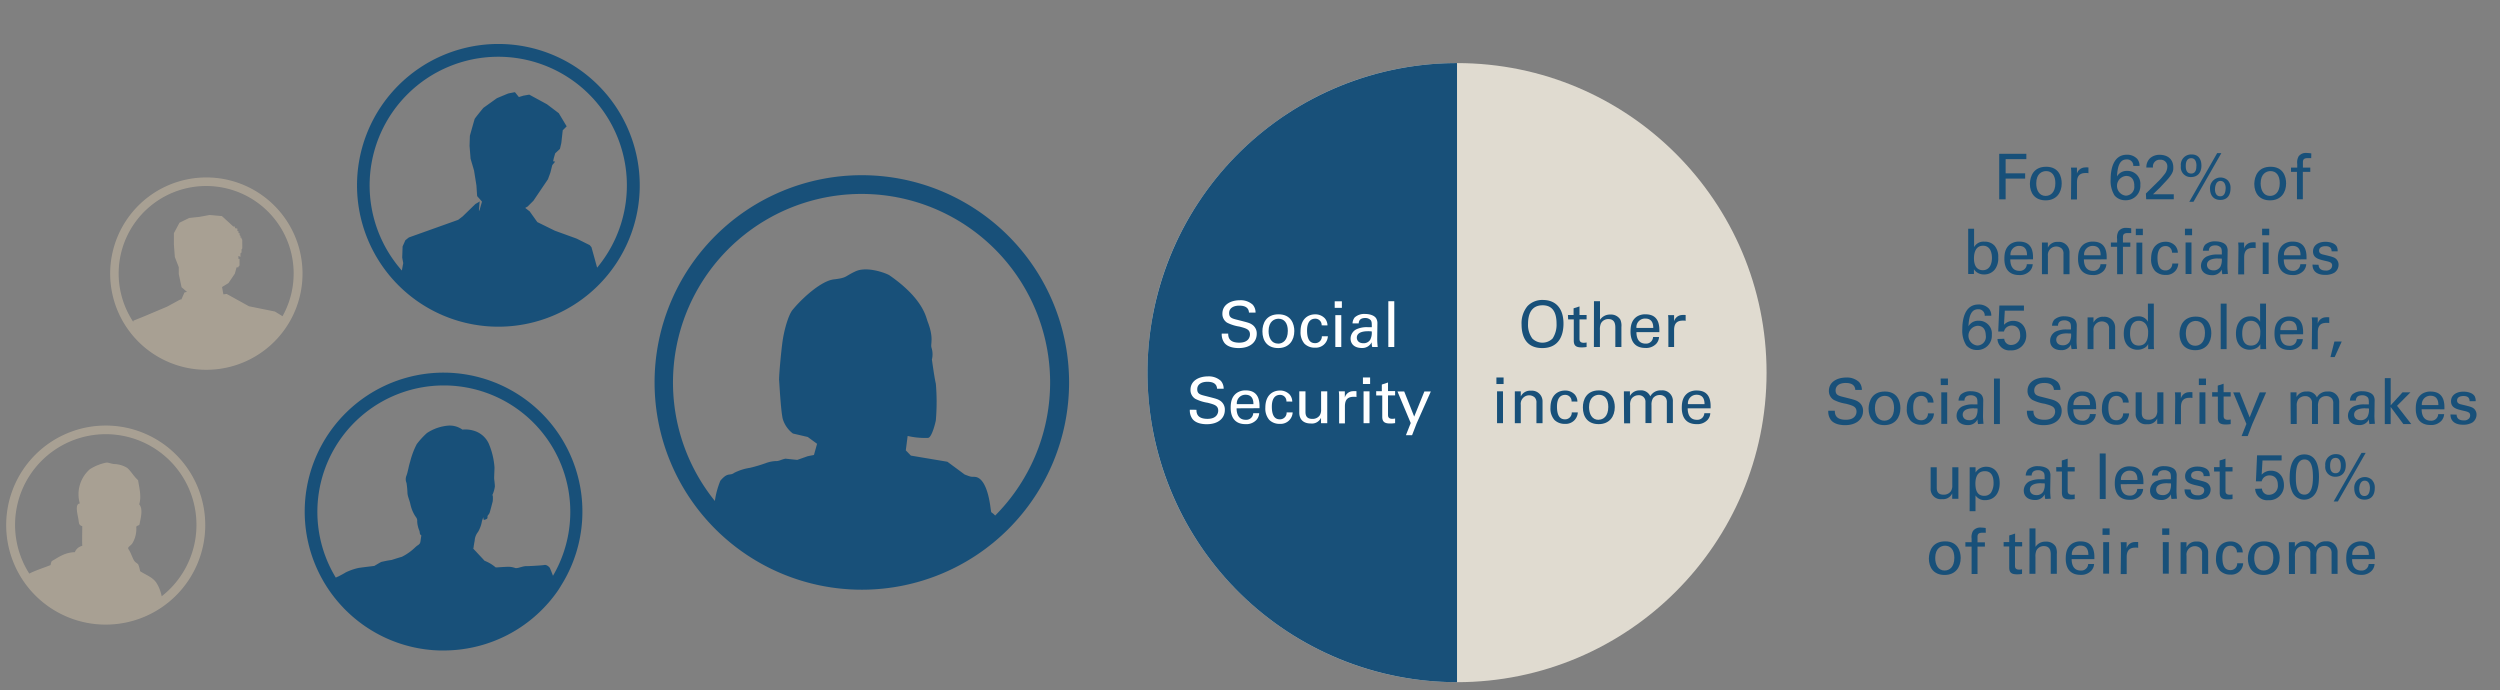
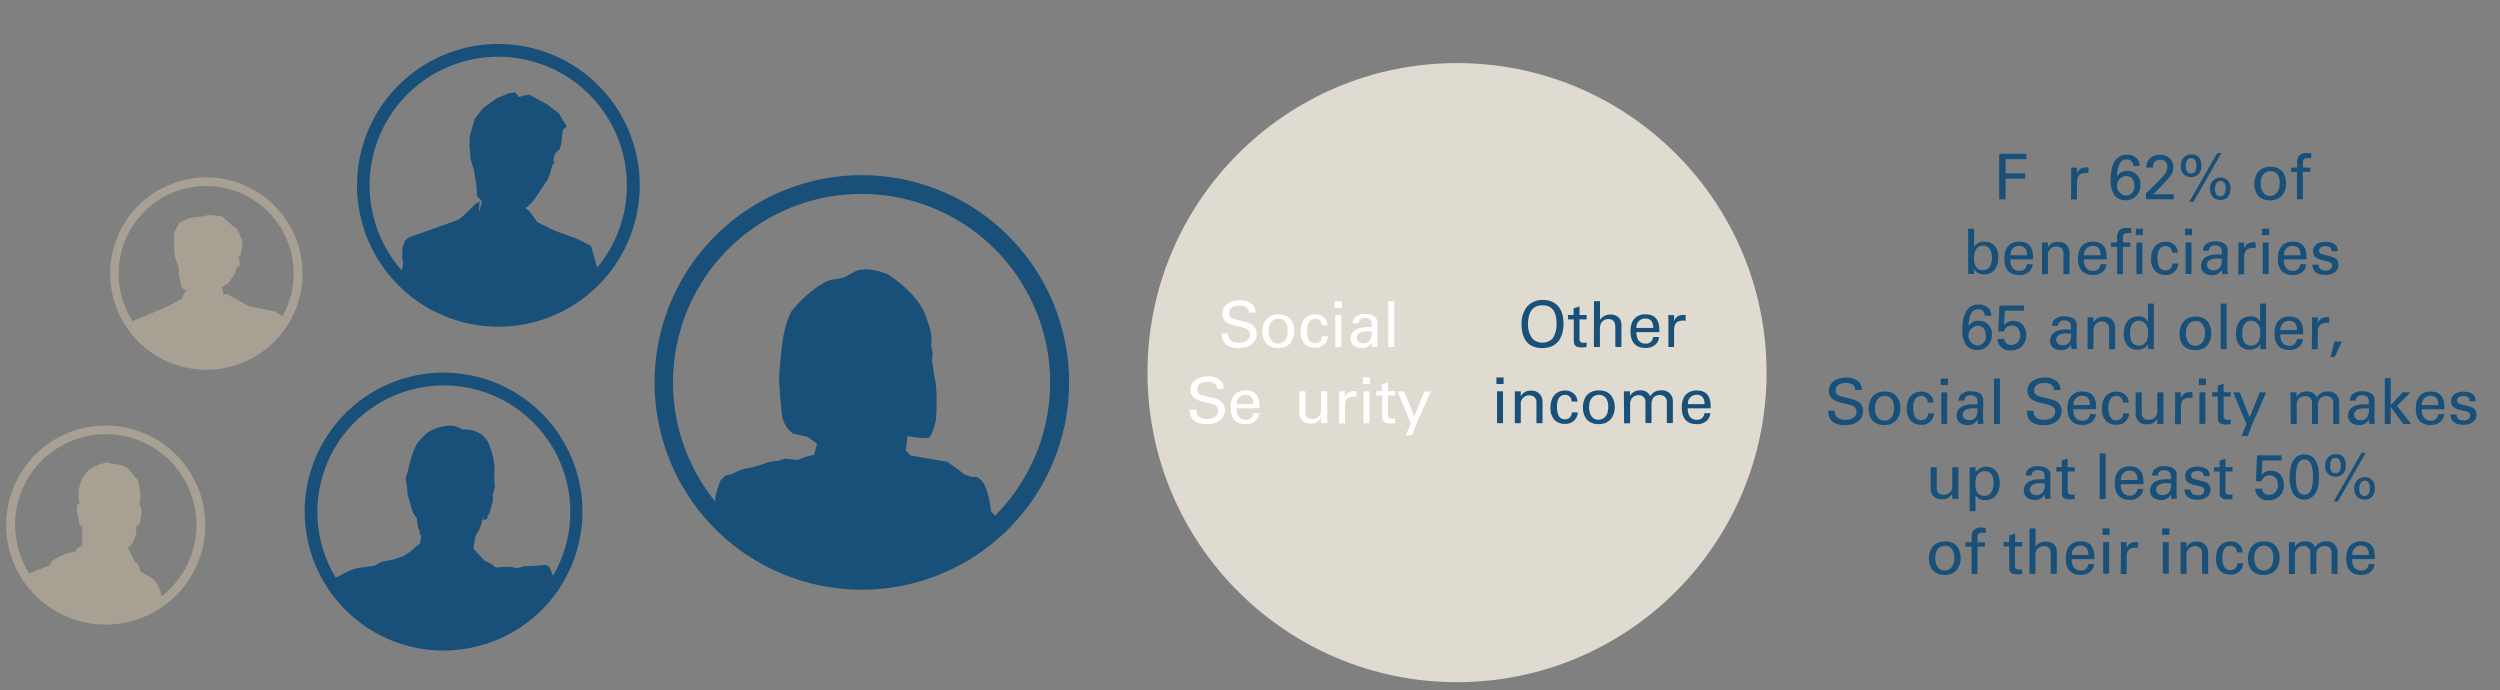
<svg xmlns="http://www.w3.org/2000/svg" id="Layer_1" data-name="Layer 1" viewBox="0 0 634 175">
  <rect x="0" y="0" width="634" height="175" fill="#808080" stroke="none" />
  <defs>
    <style>.cls-1{fill:#e0dbd0;}.cls-2{fill:#185079;}.cls-3{fill:#fff;}.cls-4{fill:#a8a093;}</style>
  </defs>
  <title>social_security_62ofbeneficiaries_001</title>
  <circle class="cls-1" cx="369.5" cy="94.5" r="78.5" />
  <path class="cls-2" d="M507,39h6.88v1.36h-5.25v3.6h4.95v1.34h-4.95v5.25H507Z" />
-   <path class="cls-2" d="M518.91,42.29c3.22,0,3.94,2.53,3.94,4.21,0,2.35-1.33,4.31-4.07,4.31s-4-1.84-4-4.19C514.83,44.63,515.75,42.29,518.91,42.29Zm-.1,7.39c1.14,0,2.43-.82,2.43-3.23,0-2-.93-3.06-2.34-3.06-1,0-2.51.61-2.51,3.12C516.39,48.17,517.1,49.69,518.81,49.69Z" />
  <path class="cls-2" d="M525.27,44.13c0-.54,0-1.1-.08-1.63h1.52l0,1.55a2.17,2.17,0,0,1,1.92-1.58,4.85,4.85,0,0,1,1,0v1.47a1.26,1.26,0,0,0-.29-.06,3.23,3.23,0,0,0-.43,0c-1.78,0-2.19,1.06-2.19,2.43v4.27h-1.52Z" />
  <path class="cls-2" d="M541,42.08a1.56,1.56,0,0,0-1.68-1.65c-1.6,0-2.3,1.38-2.45,4.32a2.81,2.81,0,0,1,2.58-1.41,3.25,3.25,0,0,1,3.34,3.55A3.64,3.64,0,0,1,539,50.78a3.49,3.49,0,0,1-2.74-1.2,6.94,6.94,0,0,1-1-4.08c0-2.42.59-6.26,4.1-6.26A3.48,3.48,0,0,1,542,40.29a2.69,2.69,0,0,1,.59,1.79Zm.26,5c0-.78-.22-2.46-2.06-2.46a2.51,2.51,0,0,0-.08,5A2.21,2.21,0,0,0,541.23,47Z" />
  <path class="cls-2" d="M544.2,49.08l2.9-2.85a16.07,16.07,0,0,0,1.71-1.91,3.14,3.14,0,0,0,.82-2,1.66,1.66,0,0,0-1.78-1.81A1.71,1.71,0,0,0,546,42.49h-1.68a3.12,3.12,0,0,1,1-2.43,3.63,3.63,0,0,1,2.4-.8c1.7,0,3.43.86,3.43,3.23,0,.7,0,1.25-1.25,2.77-.32.4-1.73,1.86-2,2.18L546,49.27h5.27v1.26h-7Z" />
  <path class="cls-2" d="M558.28,42c0,2-1.17,2.9-2.63,2.9a2.48,2.48,0,0,1-2.58-2.8,2.62,2.62,0,0,1,2.72-2.93C557.64,39.16,558.28,40.53,558.28,42Zm-1.26.06c0-.78-.19-1.94-1.33-1.94-1.38,0-1.38,1.57-1.38,2s0,1.89,1.38,1.89S557,42.37,557,42.05Zm-1.81,9.11,7.06-12.33h1.06l-7.06,12.33ZM565,45.77a2.71,2.71,0,0,1,.66,2c0,1.75-.85,2.93-2.58,2.93-2,0-2.62-1.52-2.62-2.85A2.68,2.68,0,0,1,565,45.77Zm-.56,2.06c0-.5-.1-1.94-1.34-1.94s-1.38,1.66-1.38,2.14.13,1.75,1.34,1.75S564.41,48.41,564.41,47.83Z" />
  <path class="cls-2" d="M575.82,42.29c3.22,0,3.94,2.53,3.94,4.21,0,2.35-1.33,4.31-4.07,4.31s-4-1.84-4-4.19C571.74,44.63,572.67,42.29,575.82,42.29Zm-.1,7.39c1.14,0,2.43-.82,2.43-3.23,0-2-.93-3.06-2.34-3.06-1,0-2.51.61-2.51,3.12C573.31,48.17,574,49.69,575.72,49.69Z" />
  <path class="cls-2" d="M586.12,40.1c-.26,0-.58,0-.88,0-1.22,0-1.22.61-1.22,1.17V42.5h1.87v1.09H584v6.95h-1.49V43.59H581V42.5h1.58v-.91a3.16,3.16,0,0,1,.34-1.92,2.25,2.25,0,0,1,2-.88,8.8,8.8,0,0,1,1.23.11Z" />
  <path class="cls-2" d="M500.63,62.67a2.69,2.69,0,0,1,2.63-1.38,3.29,3.29,0,0,1,2.54,1,4.22,4.22,0,0,1,.95,3,4.62,4.62,0,0,1-.77,2.93,3.39,3.39,0,0,1-2.82,1.38,3.17,3.17,0,0,1-1.79-.51,2.57,2.57,0,0,1-.78-.82l0,1.22h-1.46l0-1.44V58h1.5Zm2.27-.35c-2.3,0-2.3,2.69-2.3,3.2s0,3,2.24,3c1.86,0,2.32-1.81,2.32-3.12C505.16,64.64,505,62.32,502.9,62.32Z" />
  <path class="cls-2" d="M509.81,65.79c0,1.66.66,2.9,2.3,2.9A1.75,1.75,0,0,0,514,67h1.5a2.73,2.73,0,0,1-.69,1.68,3.48,3.48,0,0,1-2.77,1.07c-2.53,0-3.73-1.57-3.73-4.11,0-1.58.32-2.9,1.58-3.78a3.86,3.86,0,0,1,2.19-.59c3.6,0,3.52,3.19,3.49,4.5Zm4.24-1.06c0-.77-.13-2.37-2-2.37a2.16,2.16,0,0,0-2.19,2.37Z" />
  <path class="cls-2" d="M517.84,62.43l0-.93h1.5l0,1.3a2.62,2.62,0,0,1,2.58-1.46,2.68,2.68,0,0,1,2.91,2.74v5.46H523.3V64.43a1.81,1.81,0,0,0-.43-1.38,2.06,2.06,0,0,0-1.42-.54,2.13,2.13,0,0,0-2.1,2.4v4.63h-1.51Z" />
  <path class="cls-2" d="M528.48,65.79c0,1.66.66,2.9,2.3,2.9A1.75,1.75,0,0,0,532.68,67h1.5a2.73,2.73,0,0,1-.69,1.68,3.48,3.48,0,0,1-2.77,1.07c-2.53,0-3.73-1.57-3.73-4.11,0-1.58.32-2.9,1.58-3.78a3.86,3.86,0,0,1,2.19-.59c3.6,0,3.52,3.19,3.49,4.5Zm4.24-1.06c0-.77-.13-2.37-2-2.37a2.16,2.16,0,0,0-2.19,2.37Z" />
  <path class="cls-2" d="M540.48,59.1c-.26,0-.58,0-.88,0-1.22,0-1.22.61-1.22,1.17V61.5h1.87v1.09h-1.87v6.95H536.9V62.59h-1.58V61.5h1.58v-.91a3.17,3.17,0,0,1,.34-1.92,2.27,2.27,0,0,1,2-.88,8.81,8.81,0,0,1,1.23.11ZM541.64,58h1.79v1.63h-1.79Zm.16,11.52v-8h1.49v8Z" />
  <path class="cls-2" d="M550.82,64.08a1.59,1.59,0,0,0-1.6-1.68c-2.08,0-2.08,2.42-2.08,3,0,1.65.4,3.18,2,3.18a1.67,1.67,0,0,0,1.75-1.74h1.52a3,3,0,0,1-3.25,2.88,3.63,3.63,0,0,1-2.64-1,4.36,4.36,0,0,1-1-3.07c0-3.35,2-4.34,3.65-4.34a3.26,3.26,0,0,1,2.46,1,2.78,2.78,0,0,1,.67,1.79Z" />
  <path class="cls-2" d="M554.1,58h1.81v1.65H554.1Zm.16,3.49h1.5v8h-1.5Z" />
  <path class="cls-2" d="M563.59,69.54a4.32,4.32,0,0,1-.14-1.2A2.6,2.6,0,0,1,561,69.79c-1.84,0-2.83-1-2.83-2.37a2.65,2.65,0,0,1,1.41-2.35,6.27,6.27,0,0,1,2.79-.53c.38,0,.62,0,1.09,0,0-1,0-1.42-.29-1.78a1.84,1.84,0,0,0-1.39-.53c-1.52,0-1.6,1-1.62,1.36h-1.5a2.56,2.56,0,0,1,.56-1.52,3.62,3.62,0,0,1,2.59-.86c1.17,0,2.42.37,2.85,1.18a2.37,2.37,0,0,1,.27,1.23l-.06,3.84a18.57,18.57,0,0,0,.13,2Zm-1-4c-.61,0-2.9,0-2.9,1.63,0,.51.32,1.39,1.66,1.39a1.93,1.93,0,0,0,1.71-.86,3.78,3.78,0,0,0,.38-2.11A6.63,6.63,0,0,0,562.55,65.58Z" />
  <path class="cls-2" d="M567.67,63.13c0-.54,0-1.1-.08-1.63h1.52l0,1.55a2.17,2.17,0,0,1,1.92-1.58,4.86,4.86,0,0,1,1,0v1.47a1.25,1.25,0,0,0-.29-.06,3.24,3.24,0,0,0-.43,0c-1.78,0-2.19,1.06-2.19,2.43v4.27h-1.52Z" />
  <path class="cls-2" d="M573.67,58h1.81v1.65h-1.81Zm.16,3.49h1.5v8h-1.5Z" />
  <path class="cls-2" d="M579.17,65.79c0,1.66.66,2.9,2.31,2.9A1.75,1.75,0,0,0,583.36,67h1.5a2.73,2.73,0,0,1-.69,1.68,3.48,3.48,0,0,1-2.77,1.07c-2.53,0-3.73-1.57-3.73-4.11,0-1.58.32-2.9,1.58-3.78a3.86,3.86,0,0,1,2.19-.59c3.6,0,3.52,3.19,3.49,4.5Zm4.24-1.06c0-.77-.13-2.37-2-2.37a2.16,2.16,0,0,0-2.19,2.37Z" />
  <path class="cls-2" d="M588,67.15c0,.61.3,1.46,1.76,1.46a1.64,1.64,0,0,0,1.41-.51,1.26,1.26,0,0,0,.26-.75c0-.78-.56-.93-1.76-1.2-1.68-.38-3.09-.72-3.09-2.4,0-1.47,1.28-2.43,3.14-2.43,1,0,2.42.29,2.9,1.25a2.56,2.56,0,0,1,.21,1.17H591.3c0-1.22-1-1.31-1.55-1.31-.22,0-1.63,0-1.63,1.15,0,.74.72.91,1.14,1,2.23.53,2.71.66,3.19,1.1a2,2,0,0,1,.61,1.49,2.43,2.43,0,0,1-1.09,2,4.51,4.51,0,0,1-2.38.54c-1.63,0-3.15-.67-3.14-2.61Z" />
  <path class="cls-2" d="M503.33,80.08a1.56,1.56,0,0,0-1.68-1.65c-1.6,0-2.31,1.38-2.45,4.32a2.8,2.8,0,0,1,2.58-1.41,3.25,3.25,0,0,1,3.35,3.55,3.64,3.64,0,0,1-3.75,3.87,3.49,3.49,0,0,1-2.74-1.2,6.94,6.94,0,0,1-1-4.08c0-2.42.59-6.26,4.1-6.26a3.47,3.47,0,0,1,2.66,1.06,2.68,2.68,0,0,1,.59,1.79Zm.26,5c0-.78-.22-2.46-2.06-2.46a2.51,2.51,0,0,0-.08,5A2.21,2.21,0,0,0,503.59,85Z" />
  <path class="cls-2" d="M508.28,85.91a1.68,1.68,0,0,0,1.84,1.57,2.27,2.27,0,0,0,2.19-2.54c0-1.5-.82-2.38-2.1-2.38a2.08,2.08,0,0,0-1.49.58,2,2,0,0,0-.51.93h-1.46l.29-6.59h6.23v1.3h-4.85l-.21,3.59a3.12,3.12,0,0,1,2.34-1c2.23,0,3.31,1.74,3.31,3.65a3.72,3.72,0,0,1-4,3.83,3,3,0,0,1-3.3-2.88Z" />
  <path class="cls-2" d="M525.36,88.54a4.32,4.32,0,0,1-.14-1.2,2.6,2.6,0,0,1-2.48,1.46c-1.84,0-2.83-1-2.83-2.37a2.64,2.64,0,0,1,1.41-2.35,6.26,6.26,0,0,1,2.79-.53c.38,0,.63,0,1.09,0,0-1,0-1.42-.29-1.78a1.84,1.84,0,0,0-1.39-.53c-1.52,0-1.6,1-1.62,1.36h-1.5a2.55,2.55,0,0,1,.56-1.52,3.63,3.63,0,0,1,2.59-.86c1.17,0,2.42.37,2.85,1.18a2.37,2.37,0,0,1,.27,1.23l-.06,3.84a18.83,18.83,0,0,0,.13,2Zm-1-4c-.61,0-2.9,0-2.9,1.63,0,.51.32,1.39,1.67,1.39a1.93,1.93,0,0,0,1.71-.86,3.76,3.76,0,0,0,.38-2.11A6.61,6.61,0,0,0,524.32,84.58Z" />
  <path class="cls-2" d="M529.41,81.43l0-.93h1.5l0,1.3a2.62,2.62,0,0,1,2.58-1.46,2.68,2.68,0,0,1,2.91,2.74v5.46h-1.54V83.43a1.81,1.81,0,0,0-.43-1.38,2.06,2.06,0,0,0-1.42-.54,2.13,2.13,0,0,0-2.1,2.4v4.63h-1.5Z" />
  <path class="cls-2" d="M544.71,77h1.5V87.26c0,.18,0,.86.06,1.28h-1.5l0-1.28a2.3,2.3,0,0,1-.72.85,3.65,3.65,0,0,1-2,.59c-1.07,0-3.46-.56-3.46-4.08,0-3.06,1.74-4.39,3.63-4.39a2.59,2.59,0,0,1,2.5,1.36Zm-.56,5.17a2.18,2.18,0,0,0-1.76-.82c-2.21,0-2.21,2.67-2.21,3.22,0,1.42.37,3.07,2.21,3.07,2.37,0,2.37-2.61,2.37-3.23A3.44,3.44,0,0,0,544.15,82.17Z" />
  <path class="cls-2" d="M556.85,80.29c3.22,0,3.94,2.53,3.94,4.21,0,2.35-1.33,4.31-4.07,4.31s-4-1.84-4-4.19C552.77,82.63,553.7,80.29,556.85,80.29Zm-.1,7.39c1.14,0,2.43-.82,2.43-3.23,0-2-.93-3.06-2.34-3.06-1,0-2.51.61-2.51,3.12C554.34,86.17,555,87.69,556.75,87.69Z" />
  <path class="cls-2" d="M563.17,77h1.5V88.54h-1.5Z" />
  <path class="cls-2" d="M573.16,77h1.5V87.26c0,.18,0,.86.06,1.28h-1.5l0-1.28a2.3,2.3,0,0,1-.72.85,3.65,3.65,0,0,1-2,.59c-1.07,0-3.46-.56-3.46-4.08,0-3.06,1.74-4.39,3.63-4.39a2.59,2.59,0,0,1,2.5,1.36Zm-.56,5.17a2.18,2.18,0,0,0-1.76-.82c-2.21,0-2.21,2.67-2.21,3.22,0,1.42.37,3.07,2.21,3.07,2.37,0,2.37-2.61,2.37-3.23A3.44,3.44,0,0,0,572.6,82.17Z" />
  <path class="cls-2" d="M578.27,84.79c0,1.66.66,2.9,2.3,2.9A1.75,1.75,0,0,0,582.47,86H584a2.73,2.73,0,0,1-.69,1.68,3.48,3.48,0,0,1-2.77,1.07c-2.53,0-3.73-1.57-3.73-4.11,0-1.58.32-2.9,1.58-3.78a3.86,3.86,0,0,1,2.19-.59c3.6,0,3.52,3.19,3.49,4.5Zm4.24-1.06c0-.77-.13-2.37-2-2.37a2.16,2.16,0,0,0-2.19,2.37Z" />
  <path class="cls-2" d="M586.34,82.13c0-.54,0-1.1-.08-1.63h1.52l0,1.55a2.17,2.17,0,0,1,1.92-1.58,4.86,4.86,0,0,1,1,0v1.47a1.26,1.26,0,0,0-.29-.06,3.23,3.23,0,0,0-.43,0c-1.78,0-2.19,1.06-2.19,2.43v4.27h-1.52Z" />
  <path class="cls-2" d="M593.86,86.62l-1.79,3.94H591l1-3.94Z" />
  <path class="cls-2" d="M465.31,104.16c0,.8.13,2.29,2.79,2.29,2.4,0,2.71-1.49,2.71-2.06,0-1.3-1-1.55-2.66-2a10.27,10.27,0,0,1-3.14-1,2.61,2.61,0,0,1-1.2-2.27c0-2.35,2.22-3.38,4.4-3.38a4.52,4.52,0,0,1,3.25,1.14,3,3,0,0,1,.71,2H470.5c-.08-1.44-1.3-1.76-2.43-1.76-1.6,0-2.56.72-2.56,1.87s.67,1.38,2.08,1.71c2.75.7,3.06.77,3.73,1.22a2.65,2.65,0,0,1,1.15,2.3c0,2-1.6,3.6-4.56,3.6-.88,0-2.67-.14-3.59-1.31a3.61,3.61,0,0,1-.67-2.34Z" />
  <path class="cls-2" d="M478,99.29c3.22,0,3.94,2.53,3.94,4.21,0,2.35-1.33,4.31-4.07,4.31s-4-1.84-4-4.19C473.92,101.63,474.85,99.29,478,99.29Zm-.1,7.39c1.14,0,2.43-.82,2.43-3.23,0-2-.93-3.06-2.34-3.06-1,0-2.51.61-2.51,3.12C475.49,105.17,476.2,106.69,477.91,106.69Z" />
  <path class="cls-2" d="M488.87,102.08a1.59,1.59,0,0,0-1.6-1.68c-2.08,0-2.08,2.42-2.08,3,0,1.65.4,3.18,2,3.18a1.67,1.67,0,0,0,1.74-1.74h1.52a3,3,0,0,1-3.25,2.88,3.62,3.62,0,0,1-2.64-1,4.35,4.35,0,0,1-1-3.07c0-3.35,2-4.34,3.65-4.34a3.26,3.26,0,0,1,2.46,1,2.79,2.79,0,0,1,.67,1.79Z" />
  <path class="cls-2" d="M492.15,96H494v1.65h-1.81Zm.16,3.49h1.5v8h-1.5Z" />
  <path class="cls-2" d="M501.64,107.54a4.28,4.28,0,0,1-.14-1.2,2.6,2.6,0,0,1-2.48,1.46c-1.84,0-2.83-1-2.83-2.37a2.65,2.65,0,0,1,1.41-2.35,6.27,6.27,0,0,1,2.79-.53c.38,0,.63,0,1.09,0,0-1,0-1.42-.29-1.78a1.84,1.84,0,0,0-1.39-.53c-1.52,0-1.6,1-1.62,1.36h-1.5a2.55,2.55,0,0,1,.56-1.52,3.62,3.62,0,0,1,2.59-.86c1.17,0,2.42.37,2.85,1.18a2.37,2.37,0,0,1,.27,1.23l-.06,3.84a18.74,18.74,0,0,0,.13,2Zm-1-4c-.61,0-2.9,0-2.9,1.63,0,.51.32,1.39,1.66,1.39a1.93,1.93,0,0,0,1.71-.86,3.78,3.78,0,0,0,.38-2.11A6.63,6.63,0,0,0,500.6,103.58Z" />
  <path class="cls-2" d="M505.67,96h1.5v11.54h-1.5Z" />
  <path class="cls-2" d="M515.68,104.16c0,.8.13,2.29,2.79,2.29,2.4,0,2.71-1.49,2.71-2.06,0-1.3-1-1.55-2.66-2a10.26,10.26,0,0,1-3.14-1,2.61,2.61,0,0,1-1.2-2.27c0-2.35,2.22-3.38,4.4-3.38a4.52,4.52,0,0,1,3.25,1.14,3,3,0,0,1,.7,2h-1.66c-.08-1.44-1.3-1.76-2.43-1.76-1.6,0-2.56.72-2.56,1.87s.67,1.38,2.08,1.71c2.75.7,3.06.77,3.73,1.22a2.65,2.65,0,0,1,1.15,2.3c0,2-1.6,3.6-4.56,3.6-.88,0-2.67-.14-3.58-1.31a3.62,3.62,0,0,1-.67-2.34Z" />
  <path class="cls-2" d="M525.79,103.79c0,1.66.66,2.9,2.3,2.9A1.75,1.75,0,0,0,530,105h1.5a2.72,2.72,0,0,1-.69,1.68,3.48,3.48,0,0,1-2.77,1.07c-2.53,0-3.73-1.57-3.73-4.11,0-1.58.32-2.9,1.58-3.78a3.86,3.86,0,0,1,2.19-.59c3.6,0,3.52,3.19,3.49,4.5Zm4.24-1.06c0-.77-.13-2.37-2-2.37a2.16,2.16,0,0,0-2.19,2.37Z" />
  <path class="cls-2" d="M538.36,102.08a1.58,1.58,0,0,0-1.6-1.68c-2.08,0-2.08,2.42-2.08,3,0,1.65.4,3.18,2,3.18a1.67,1.67,0,0,0,1.74-1.74h1.52a3,3,0,0,1-3.25,2.88,3.62,3.62,0,0,1-2.64-1,4.35,4.35,0,0,1-1-3.07c0-3.35,2-4.34,3.65-4.34a3.26,3.26,0,0,1,2.47,1,2.79,2.79,0,0,1,.67,1.79Z" />
  <path class="cls-2" d="M543.15,99.5v5.17c0,.78.18,1.78,1.71,1.78a2.17,2.17,0,0,0,1.89-.9,2.6,2.6,0,0,0,.34-1.5V99.5h1.55V106c0,.16,0,1.06,0,1.5h-1.57l0-1.38a2.51,2.51,0,0,1-2.56,1.46,2.57,2.57,0,0,1-2.91-2.72V99.5Z" />
  <path class="cls-2" d="M551.63,101.13c0-.54,0-1.1-.08-1.63h1.52l0,1.55A2.17,2.17,0,0,1,555,99.47a4.86,4.86,0,0,1,1,0v1.47a1.26,1.26,0,0,0-.29-.06,3.23,3.23,0,0,0-.43,0c-1.78,0-2.19,1.06-2.19,2.43v4.27h-1.52Z" />
  <path class="cls-2" d="M557.63,96h1.81v1.65h-1.81Zm.16,3.49h1.5v8h-1.5Z" />
  <path class="cls-2" d="M561,99.47h1.42V97.79l1.49-.48v2.16h1.79v1.1h-1.79v4.82c0,.4,0,1.07,1.07,1.07a3.3,3.3,0,0,0,.72-.08v1.17a7.31,7.31,0,0,1-1.25.1c-1.38,0-2-.4-2-1.71v-5.36H561Z" />
  <path class="cls-2" d="M571.17,107.58l-1.15,3h-1.55l1.22-3.07-3.35-8H568l2.51,6.34,2.56-6.34h1.63Z" />
  <path class="cls-2" d="M580.88,100.57l0-1.07h1.52v1.17a2.73,2.73,0,0,1,2.54-1.38,2.55,2.55,0,0,1,2.63,1.5,2.88,2.88,0,0,1,2.71-1.5,2.67,2.67,0,0,1,2.95,2.85v5.39h-1.52v-5.15a2,2,0,0,0-.27-1.22,1.81,1.81,0,0,0-1.54-.71,2.06,2.06,0,0,0-1.71.85,3.32,3.32,0,0,0-.35,1.73v4.5h-1.52v-5.31a1.63,1.63,0,0,0-1.76-1.76,2.17,2.17,0,0,0-1.76.88,2.81,2.81,0,0,0-.35,1.63v4.56h-1.52Z" />
  <path class="cls-2" d="M600.9,107.54a4.32,4.32,0,0,1-.14-1.2,2.6,2.6,0,0,1-2.48,1.46c-1.84,0-2.83-1-2.83-2.37a2.64,2.64,0,0,1,1.41-2.35,6.26,6.26,0,0,1,2.79-.53c.38,0,.63,0,1.09,0,0-1,0-1.42-.29-1.78a1.84,1.84,0,0,0-1.39-.53c-1.52,0-1.6,1-1.62,1.36h-1.5a2.55,2.55,0,0,1,.56-1.52,3.63,3.63,0,0,1,2.59-.86c1.17,0,2.42.37,2.85,1.18a2.37,2.37,0,0,1,.27,1.23l-.06,3.84a18.83,18.83,0,0,0,.13,2Zm-1-4c-.61,0-2.9,0-2.9,1.63,0,.51.32,1.39,1.67,1.39a1.93,1.93,0,0,0,1.71-.86,3.76,3.76,0,0,0,.38-2.11A6.61,6.61,0,0,0,599.86,103.58Z" />
  <path class="cls-2" d="M604.79,95.9h1.49v6.88l3-3.28h2l-3.39,3.41,3.6,4.63h-2l-3.22-4.34v4.34h-1.49Z" />
  <path class="cls-2" d="M614.13,103.79c0,1.66.66,2.9,2.31,2.9a1.75,1.75,0,0,0,1.89-1.66h1.5a2.73,2.73,0,0,1-.69,1.68,3.48,3.48,0,0,1-2.77,1.07c-2.53,0-3.73-1.57-3.73-4.11,0-1.58.32-2.9,1.58-3.78a3.86,3.86,0,0,1,2.19-.59c3.6,0,3.52,3.19,3.49,4.5Zm4.24-1.06c0-.77-.13-2.37-2-2.37a2.16,2.16,0,0,0-2.19,2.37Z" />
  <path class="cls-2" d="M623,105.15c0,.61.3,1.46,1.76,1.46a1.64,1.64,0,0,0,1.41-.51,1.26,1.26,0,0,0,.26-.75c0-.78-.56-.93-1.76-1.2-1.68-.38-3.09-.72-3.09-2.4,0-1.47,1.28-2.43,3.14-2.43,1,0,2.42.29,2.9,1.25a2.56,2.56,0,0,1,.21,1.17h-1.54c0-1.22-1-1.31-1.55-1.31-.22,0-1.63,0-1.63,1.15,0,.74.72.91,1.14,1,2.23.53,2.71.66,3.19,1.1a2,2,0,0,1,.61,1.49,2.43,2.43,0,0,1-1.09,2,4.51,4.51,0,0,1-2.38.54c-1.63,0-3.15-.67-3.14-2.61Z" />
  <path class="cls-2" d="M491.16,118.5v5.17c0,.78.18,1.78,1.71,1.78a2.17,2.17,0,0,0,1.89-.9,2.6,2.6,0,0,0,.34-1.5V118.5h1.55V125c0,.16,0,1.06,0,1.5h-1.57l0-1.38a2.52,2.52,0,0,1-2.56,1.46,2.57,2.57,0,0,1-2.91-2.72V118.5Z" />
  <path class="cls-2" d="M499.51,119.81c0-.35,0-.54,0-1.31H501l0,1.33a3.12,3.12,0,0,1,2.74-1.46c1.73,0,3.38,1.18,3.38,4.16s-1.74,4.31-3.67,4.31a2.78,2.78,0,0,1-2.46-1.2v4h-1.49Zm3.7,5.92a2,2,0,0,0,1.7-.78,4.5,4.5,0,0,0,.66-2.51c0-1.44-.43-2.95-2.21-2.95-2.4,0-2.4,2.54-2.4,3.27C501,123.74,501.1,125.74,503.21,125.74Z" />
  <path class="cls-2" d="M518.68,126.54a4.32,4.32,0,0,1-.14-1.2,2.6,2.6,0,0,1-2.48,1.46c-1.84,0-2.83-1-2.83-2.37a2.64,2.64,0,0,1,1.41-2.35,6.26,6.26,0,0,1,2.79-.53c.38,0,.63,0,1.09,0,0-1,0-1.42-.29-1.78a1.84,1.84,0,0,0-1.39-.53c-1.52,0-1.6,1-1.62,1.36h-1.5a2.55,2.55,0,0,1,.56-1.52,3.63,3.63,0,0,1,2.59-.86c1.17,0,2.42.37,2.85,1.18a2.37,2.37,0,0,1,.27,1.23l-.06,3.84a18.83,18.83,0,0,0,.13,2Zm-1-4c-.61,0-2.9,0-2.9,1.63,0,.51.32,1.39,1.67,1.39a1.93,1.93,0,0,0,1.71-.86,3.76,3.76,0,0,0,.38-2.11A6.61,6.61,0,0,0,517.64,122.58Z" />
  <path class="cls-2" d="M521.45,118.47h1.42v-1.68l1.49-.48v2.16h1.79v1.1h-1.79v4.82c0,.4,0,1.07,1.07,1.07a3.31,3.31,0,0,0,.72-.08v1.17a7.33,7.33,0,0,1-1.25.1c-1.38,0-2-.4-2-1.71v-5.36h-1.42Z" />
  <path class="cls-2" d="M532.49,115H534v11.54h-1.5Z" />
  <path class="cls-2" d="M537.82,122.79c0,1.66.66,2.9,2.31,2.9A1.75,1.75,0,0,0,542,124h1.5a2.73,2.73,0,0,1-.69,1.68,3.48,3.48,0,0,1-2.77,1.07c-2.53,0-3.73-1.57-3.73-4.11,0-1.58.32-2.9,1.58-3.78a3.86,3.86,0,0,1,2.19-.59c3.6,0,3.52,3.19,3.49,4.5Zm4.24-1.06c0-.77-.13-2.37-2-2.37a2.16,2.16,0,0,0-2.19,2.37Z" />
  <path class="cls-2" d="M550.7,126.54a4.28,4.28,0,0,1-.14-1.2,2.6,2.6,0,0,1-2.48,1.46c-1.84,0-2.83-1-2.83-2.37a2.65,2.65,0,0,1,1.41-2.35,6.27,6.27,0,0,1,2.79-.53c.38,0,.63,0,1.09,0,0-1,0-1.42-.29-1.78a1.84,1.84,0,0,0-1.39-.53c-1.52,0-1.6,1-1.62,1.36h-1.5a2.55,2.55,0,0,1,.56-1.52,3.62,3.62,0,0,1,2.59-.86c1.17,0,2.42.37,2.85,1.18a2.37,2.37,0,0,1,.27,1.23l-.06,3.84a18.74,18.74,0,0,0,.13,2Zm-1-4c-.61,0-2.9,0-2.9,1.63,0,.51.32,1.39,1.66,1.39a1.93,1.93,0,0,0,1.71-.86,3.78,3.78,0,0,0,.38-2.11A6.63,6.63,0,0,0,549.66,122.58Z" />
  <path class="cls-2" d="M555.56,124.15c0,.61.3,1.46,1.76,1.46a1.64,1.64,0,0,0,1.41-.51,1.26,1.26,0,0,0,.26-.75c0-.78-.56-.93-1.76-1.2-1.68-.38-3.09-.72-3.09-2.4,0-1.47,1.28-2.43,3.14-2.43,1,0,2.42.29,2.9,1.25a2.55,2.55,0,0,1,.21,1.17h-1.54c0-1.22-1-1.31-1.55-1.31-.22,0-1.63,0-1.63,1.15,0,.74.72.91,1.14,1,2.23.53,2.71.66,3.19,1.1a2,2,0,0,1,.61,1.49,2.43,2.43,0,0,1-1.09,2,4.51,4.51,0,0,1-2.38.54c-1.63,0-3.15-.67-3.14-2.61Z" />
  <path class="cls-2" d="M561.47,118.47h1.42v-1.68l1.49-.48v2.16h1.79v1.1h-1.79v4.82c0,.4,0,1.07,1.07,1.07a3.3,3.3,0,0,0,.72-.08v1.17a7.31,7.31,0,0,1-1.25.1c-1.38,0-2-.4-2-1.71v-5.36h-1.42Z" />
  <path class="cls-2" d="M573.63,123.91a1.68,1.68,0,0,0,1.84,1.57,2.27,2.27,0,0,0,2.19-2.54c0-1.5-.82-2.38-2.1-2.38a2.07,2.07,0,0,0-1.49.58,2,2,0,0,0-.51.93h-1.46l.29-6.59h6.23v1.3h-4.85l-.21,3.59a3.12,3.12,0,0,1,2.34-1c2.22,0,3.31,1.74,3.31,3.65a3.72,3.72,0,0,1-4,3.83,3,3,0,0,1-3.3-2.88Z" />
  <path class="cls-2" d="M584.38,115.24c3.31,0,3.71,3.55,3.71,5.63,0,2.63-.53,4.1-1.54,5a3.3,3.3,0,0,1-5.17-1,8.07,8.07,0,0,1-.72-3.79C580.67,119.48,580.86,115.24,584.38,115.24Zm0,10.2c1.86,0,2.18-2.43,2.18-4.42,0-2.66-.46-4.5-2.14-4.5-1.94,0-2.19,2.55-2.19,4.53C582.2,123.51,582.68,125.43,584.36,125.43Z" />
  <path class="cls-2" d="M594.89,118c0,2-1.17,2.9-2.62,2.9a2.48,2.48,0,0,1-2.58-2.8,2.62,2.62,0,0,1,2.72-2.93C594.25,115.16,594.89,116.53,594.89,118Zm-1.26.06c0-.78-.19-1.94-1.33-1.94-1.38,0-1.38,1.57-1.38,2s0,1.89,1.38,1.89S593.63,118.37,593.63,118.05Zm-1.81,9.11,7.06-12.33h1.06l-7.06,12.33Zm9.76-5.39a2.72,2.72,0,0,1,.66,2c0,1.75-.85,2.93-2.58,2.93-2,0-2.62-1.52-2.62-2.85a2.68,2.68,0,0,1,4.55-2.11Zm-.56,2.06c0-.5-.1-1.94-1.34-1.94s-1.38,1.66-1.38,2.14.13,1.75,1.34,1.75S601,124.41,601,123.83Z" />
  <path class="cls-2" d="M493.29,137.29c3.22,0,3.94,2.53,3.94,4.21,0,2.35-1.33,4.31-4.07,4.31s-4-1.84-4-4.19C489.21,139.63,490.14,137.29,493.29,137.29Zm-.1,7.39c1.14,0,2.43-.82,2.43-3.23,0-2-.93-3.06-2.34-3.06-1,0-2.51.61-2.51,3.12C490.78,143.17,491.48,144.69,493.2,144.69Z" />
  <path class="cls-2" d="M503.6,135.1c-.26,0-.58,0-.88,0-1.22,0-1.22.61-1.22,1.17v1.26h1.87v1.09H501.5v6.95H500v-6.95h-1.58V137.5H500v-.91a3.16,3.16,0,0,1,.34-1.92,2.25,2.25,0,0,1,2-.88,8.8,8.8,0,0,1,1.23.11Z" />
  <path class="cls-2" d="M508.12,137.47h1.42v-1.68l1.49-.48v2.16h1.79v1.1H511v4.82c0,.4,0,1.07,1.07,1.07a3.3,3.3,0,0,0,.72-.08v1.17a7.31,7.31,0,0,1-1.25.1c-1.38,0-2-.4-2-1.71v-5.36h-1.42Z" />
  <path class="cls-2" d="M514.68,134h1.52v4.69a2.94,2.94,0,0,1,2.61-1.33,2.76,2.76,0,0,1,2.53,1.28,3.87,3.87,0,0,1,.27,1.87v5h-1.54v-4.75c0-.72,0-2.27-1.73-2.27a2.08,2.08,0,0,0-1.89,1.07,3.82,3.82,0,0,0-.26,1.7v4.26h-1.52Z" />
  <path class="cls-2" d="M525.37,141.79c0,1.66.66,2.9,2.3,2.9a1.75,1.75,0,0,0,1.89-1.66h1.5a2.73,2.73,0,0,1-.69,1.68,3.48,3.48,0,0,1-2.77,1.07c-2.53,0-3.73-1.57-3.73-4.11,0-1.58.32-2.9,1.58-3.78a3.86,3.86,0,0,1,2.19-.59c3.6,0,3.52,3.19,3.49,4.5Zm4.24-1.06c0-.77-.13-2.37-2-2.37a2.16,2.16,0,0,0-2.19,2.37Z" />
  <path class="cls-2" d="M533.21,134H535v1.65h-1.81Zm.16,3.49h1.5v8h-1.5Z" />
  <path class="cls-2" d="M537.88,139.13c0-.54,0-1.1-.08-1.63h1.52l0,1.55a2.17,2.17,0,0,1,1.92-1.58,4.85,4.85,0,0,1,1,0v1.47a1.25,1.25,0,0,0-.29-.06,3.25,3.25,0,0,0-.43,0c-1.78,0-2.19,1.06-2.19,2.43v4.27h-1.52Z" />
  <path class="cls-2" d="M548.33,134h1.81v1.65h-1.81Zm.16,3.49H550v8h-1.5Z" />
  <path class="cls-2" d="M553,138.43l0-.93h1.5l0,1.3a2.62,2.62,0,0,1,2.58-1.46,2.68,2.68,0,0,1,2.91,2.74v5.46h-1.54v-5.11a1.81,1.81,0,0,0-.43-1.38,2.06,2.06,0,0,0-1.42-.54,2.13,2.13,0,0,0-2.1,2.4v4.63H553Z" />
  <path class="cls-2" d="M567.28,140.08a1.59,1.59,0,0,0-1.6-1.68c-2.08,0-2.08,2.42-2.08,3,0,1.65.4,3.18,2,3.18a1.67,1.67,0,0,0,1.75-1.74h1.52a3,3,0,0,1-3.25,2.88,3.63,3.63,0,0,1-2.64-1,4.36,4.36,0,0,1-1-3.07c0-3.35,2-4.34,3.65-4.34a3.26,3.26,0,0,1,2.46,1,2.78,2.78,0,0,1,.67,1.79Z" />
  <path class="cls-2" d="M574.19,137.29c3.22,0,3.94,2.53,3.94,4.21,0,2.35-1.33,4.31-4.07,4.31s-4-1.84-4-4.19C570.11,139.63,571,137.29,574.19,137.29Zm-.1,7.39c1.14,0,2.43-.82,2.43-3.23,0-2-.93-3.06-2.34-3.06-1,0-2.51.61-2.51,3.12C571.68,143.17,572.38,144.69,574.09,144.69Z" />
  <path class="cls-2" d="M580.46,138.57l0-1.07h1.52v1.17a2.73,2.73,0,0,1,2.54-1.38,2.55,2.55,0,0,1,2.63,1.5,2.88,2.88,0,0,1,2.71-1.5,2.67,2.67,0,0,1,2.95,2.85v5.39h-1.52v-5.15a2,2,0,0,0-.27-1.22,1.81,1.81,0,0,0-1.54-.71,2.05,2.05,0,0,0-1.71.85,3.3,3.3,0,0,0-.35,1.73v4.5h-1.52v-5.31a1.63,1.63,0,0,0-1.76-1.76,2.16,2.16,0,0,0-1.76.88A2.81,2.81,0,0,0,582,141v4.56h-1.52Z" />
  <path class="cls-2" d="M596.49,141.79c0,1.66.66,2.9,2.31,2.9a1.75,1.75,0,0,0,1.89-1.66h1.5a2.73,2.73,0,0,1-.69,1.68,3.48,3.48,0,0,1-2.77,1.07c-2.53,0-3.73-1.57-3.73-4.11,0-1.58.32-2.9,1.58-3.78a3.86,3.86,0,0,1,2.19-.59c3.6,0,3.52,3.19,3.49,4.5Zm4.24-1.06c0-.77-.13-2.37-2-2.37a2.16,2.16,0,0,0-2.19,2.37Z" />
-   <path class="cls-2" d="M369.5,173a78.5,78.5,0,0,1,0-157Z" />
+   <path class="cls-2" d="M369.5,173Z" />
  <path class="cls-3" d="M311.47,84.6c0,.8.13,2.3,2.8,2.3,2.41,0,2.72-1.5,2.72-2.08,0-1.3-1-1.56-2.67-2a10.32,10.32,0,0,1-3.15-1A2.62,2.62,0,0,1,310,79.54c0-2.37,2.24-3.4,4.43-3.4a4.54,4.54,0,0,1,3.27,1.14,3,3,0,0,1,.71,2h-1.67c-.08-1.45-1.3-1.77-2.45-1.77-1.61,0-2.58.72-2.58,1.88s.68,1.38,2.09,1.72c2.77.71,3.07.77,3.75,1.22a2.66,2.66,0,0,1,1.16,2.32c0,2.06-1.61,3.62-4.59,3.62-.89,0-2.69-.14-3.61-1.32a3.63,3.63,0,0,1-.68-2.35Z" />
  <path class="cls-3" d="M324.24,79.71c3.24,0,4,2.54,4,4.23,0,2.37-1.34,4.33-4.09,4.33s-4-1.85-4-4.22C320.13,82.06,321.07,79.71,324.24,79.71Zm-.1,7.44c1.14,0,2.45-.82,2.45-3.25,0-2-.93-3.07-2.35-3.07-1,0-2.53.61-2.53,3.14C321.71,85.61,322.42,87.14,324.14,87.14Z" />
  <path class="cls-3" d="M335.17,82.51a1.6,1.6,0,0,0-1.61-1.69c-2.09,0-2.09,2.43-2.09,3,0,1.66.4,3.2,2,3.2a1.68,1.68,0,0,0,1.75-1.75h1.53a3.06,3.06,0,0,1-3.27,2.9,3.64,3.64,0,0,1-2.66-1,4.37,4.37,0,0,1-1-3.09c0-3.36,2.06-4.36,3.67-4.36a3.28,3.28,0,0,1,2.48,1,2.81,2.81,0,0,1,.68,1.8Z" />
  <path class="cls-3" d="M338.48,76.41h1.82v1.66h-1.82Zm.16,3.51h1.51V88h-1.51Z" />
  <path class="cls-3" d="M348,88a4.33,4.33,0,0,1-.14-1.21,2.62,2.62,0,0,1-2.5,1.46c-1.85,0-2.85-1-2.85-2.38A2.66,2.66,0,0,1,344,83.5a6.3,6.3,0,0,1,2.8-.53c.39,0,.63,0,1.09,0,0-1,0-1.43-.29-1.79a1.85,1.85,0,0,0-1.4-.53c-1.53,0-1.61,1-1.63,1.37H343a2.57,2.57,0,0,1,.56-1.53,3.64,3.64,0,0,1,2.61-.87c1.18,0,2.43.37,2.87,1.19a2.4,2.4,0,0,1,.27,1.24L349.26,86a18.87,18.87,0,0,0,.13,2Zm-1-4c-.61,0-2.91,0-2.91,1.64,0,.51.32,1.4,1.67,1.4a1.94,1.94,0,0,0,1.72-.87,3.8,3.8,0,0,0,.39-2.12A6.67,6.67,0,0,0,347,84Z" />
  <path class="cls-3" d="M352.08,76.39h1.51V88h-1.51Z" />
  <path class="cls-3" d="M303.42,103.92c0,.8.13,2.3,2.8,2.3,2.41,0,2.72-1.5,2.72-2.08,0-1.3-1-1.56-2.67-2a10.32,10.32,0,0,1-3.15-1,2.62,2.62,0,0,1-1.21-2.29c0-2.37,2.24-3.4,4.43-3.4a4.54,4.54,0,0,1,3.27,1.14,3,3,0,0,1,.71,2h-1.67c-.08-1.45-1.3-1.77-2.45-1.77-1.61,0-2.58.72-2.58,1.88s.68,1.38,2.09,1.72c2.77.71,3.07.77,3.75,1.22a2.67,2.67,0,0,1,1.16,2.32c0,2.06-1.61,3.62-4.59,3.62-.89,0-2.69-.14-3.61-1.32a3.63,3.63,0,0,1-.68-2.35Z" />
  <path class="cls-3" d="M313.6,103.55c0,1.67.66,2.91,2.32,2.91a1.76,1.76,0,0,0,1.9-1.67h1.51a2.75,2.75,0,0,1-.69,1.69,3.5,3.5,0,0,1-2.79,1.08c-2.54,0-3.75-1.58-3.75-4.14,0-1.59.32-2.91,1.59-3.8A3.89,3.89,0,0,1,315.9,99c3.62,0,3.54,3.2,3.51,4.52Zm4.27-1.06c0-.77-.13-2.38-2-2.38a2.17,2.17,0,0,0-2.21,2.38Z" />
-   <path class="cls-3" d="M326.24,101.83a1.59,1.59,0,0,0-1.61-1.69c-2.09,0-2.09,2.43-2.09,3,0,1.66.4,3.2,2,3.2a1.68,1.68,0,0,0,1.75-1.75h1.53a3.05,3.05,0,0,1-3.27,2.9,3.64,3.64,0,0,1-2.66-1,4.38,4.38,0,0,1-1-3.09c0-3.36,2.06-4.36,3.67-4.36a3.28,3.28,0,0,1,2.48,1,2.79,2.79,0,0,1,.68,1.8Z" />
  <path class="cls-3" d="M331.07,99.24v5.2c0,.79.18,1.79,1.72,1.79a2.19,2.19,0,0,0,1.9-.9,2.61,2.61,0,0,0,.34-1.51V99.24h1.56v6.57c0,.16,0,1.06,0,1.51h-1.58l0-1.38a2.53,2.53,0,0,1-2.58,1.46c-2,0-2.93-1.14-2.93-2.74V99.24Z" />
  <path class="cls-3" d="M339.6,100.88c0-.55,0-1.11-.08-1.64h1.53l0,1.56A2.19,2.19,0,0,1,343,99.21a4.79,4.79,0,0,1,1,0v1.48a1.32,1.32,0,0,0-.29-.06,3.27,3.27,0,0,0-.43,0c-1.79,0-2.21,1.06-2.21,2.45v4.3H339.6Z" />
  <path class="cls-3" d="M345.64,95.73h1.82v1.66h-1.82Zm.16,3.51h1.51v8.08H345.8Z" />
  <path class="cls-3" d="M349,99.21h1.43V97.52L352,97v2.17h1.8v1.11H352v4.85c0,.4,0,1.08,1.08,1.08a3.32,3.32,0,0,0,.72-.08v1.17a7.4,7.4,0,0,1-1.26.1c-1.38,0-2-.4-2-1.72v-5.39H349Z" />
  <path class="cls-3" d="M359.26,107.37l-1.16,3h-1.56l1.22-3.09-3.36-8h1.71l2.53,6.37,2.58-6.37h1.64Z" />
  <path class="cls-2" d="M387.37,77.63a5.18,5.18,0,0,1,3.88-1.56c3.22,0,5.25,2.06,5.25,6,0,3.09-1.24,6.2-5.38,6.2-4,0-5.25-2.82-5.25-6A6.82,6.82,0,0,1,387.37,77.63Zm1.22,8.21a3.65,3.65,0,0,0,5.15,0,6.37,6.37,0,0,0,1-3.78c0-2.64-.87-4.64-3.53-4.64-2.95,0-3.7,2.37-3.7,4.75A5.86,5.86,0,0,0,388.59,85.84Z" />
  <path class="cls-2" d="M397.63,79.88h1.43V78.19l1.5-.48v2.17h1.8V81h-1.8v4.85c0,.4,0,1.08,1.08,1.08a3.31,3.31,0,0,0,.72-.08V88a7.39,7.39,0,0,1-1.25.1c-1.38,0-2-.4-2-1.72V81h-1.43Z" />
  <path class="cls-2" d="M404.23,76.39h1.53v4.72a3,3,0,0,1,2.62-1.34,2.78,2.78,0,0,1,2.54,1.29,3.91,3.91,0,0,1,.27,1.88V88h-1.54V83.21c0-.72,0-2.29-1.74-2.29A2.09,2.09,0,0,0,406,82a3.83,3.83,0,0,0-.26,1.71V88h-1.53Z" />
  <path class="cls-2" d="M415,84.23c0,1.67.66,2.91,2.32,2.91a1.76,1.76,0,0,0,1.9-1.67h1.51a2.74,2.74,0,0,1-.69,1.69,3.5,3.5,0,0,1-2.79,1.08c-2.54,0-3.75-1.58-3.75-4.14,0-1.59.32-2.91,1.59-3.8a3.88,3.88,0,0,1,2.21-.59c3.62,0,3.54,3.2,3.51,4.52Zm4.27-1.06c0-.77-.13-2.38-2-2.38A2.17,2.17,0,0,0,415,83.17Z" />
  <path class="cls-2" d="M423.1,81.56c0-.55,0-1.11-.08-1.64h1.53l0,1.56a2.18,2.18,0,0,1,1.93-1.59,4.78,4.78,0,0,1,1,0v1.48a1.26,1.26,0,0,0-.29-.06,3.26,3.26,0,0,0-.43,0c-1.79,0-2.21,1.06-2.21,2.45V88H423.1Z" />
  <path class="cls-2" d="M379.49,95.73h1.82v1.66h-1.82Zm.16,3.51h1.51v8.08h-1.51Z" />
  <path class="cls-2" d="M384.16,100.17l0-.93h1.51l0,1.3a2.64,2.64,0,0,1,2.59-1.46,2.7,2.7,0,0,1,2.93,2.75v5.49h-1.55v-5.14a1.82,1.82,0,0,0-.43-1.38,2.07,2.07,0,0,0-1.43-.55,2.15,2.15,0,0,0-2.11,2.42v4.65h-1.51Z" />
  <path class="cls-2" d="M398.55,101.83a1.59,1.59,0,0,0-1.61-1.69c-2.09,0-2.09,2.43-2.09,3,0,1.66.4,3.2,2,3.2a1.68,1.68,0,0,0,1.75-1.75h1.53a3.05,3.05,0,0,1-3.27,2.9,3.64,3.64,0,0,1-2.66-1,4.38,4.38,0,0,1-1-3.09c0-3.36,2.06-4.36,3.67-4.36a3.28,3.28,0,0,1,2.48,1,2.79,2.79,0,0,1,.68,1.8Z" />
  <path class="cls-2" d="M405.51,99c3.24,0,4,2.54,4,4.23,0,2.37-1.34,4.33-4.09,4.33s-4-1.85-4-4.22C401.4,101.38,402.33,99,405.51,99Zm-.1,7.44c1.14,0,2.45-.82,2.45-3.25,0-2-.93-3.07-2.35-3.07-1,0-2.53.61-2.53,3.14C403,104.94,403.69,106.47,405.41,106.47Z" />
  <path class="cls-2" d="M411.82,100.32l0-1.08h1.53v1.17A2.75,2.75,0,0,1,415.88,99a2.56,2.56,0,0,1,2.64,1.51A2.9,2.9,0,0,1,421.24,99a2.69,2.69,0,0,1,3,2.87v5.42h-1.53v-5.18a2,2,0,0,0-.27-1.22,1.82,1.82,0,0,0-1.55-.71,2.07,2.07,0,0,0-1.72.85,3.33,3.33,0,0,0-.35,1.74v4.52h-1.53V102a1.64,1.64,0,0,0-1.77-1.77,2.17,2.17,0,0,0-1.77.89,2.82,2.82,0,0,0-.35,1.64v4.59h-1.53Z" />
  <path class="cls-2" d="M428,103.55c0,1.67.66,2.91,2.32,2.91a1.76,1.76,0,0,0,1.9-1.67h1.51a2.73,2.73,0,0,1-.69,1.69,3.5,3.5,0,0,1-2.79,1.08c-2.54,0-3.75-1.58-3.75-4.14,0-1.59.32-2.91,1.59-3.8a3.89,3.89,0,0,1,2.21-.59c3.62,0,3.54,3.2,3.51,4.52Zm4.27-1.06c0-.77-.13-2.38-2-2.38a2.17,2.17,0,0,0-2.21,2.38Z" />
  <path class="cls-4" d="M52.32,45A24.39,24.39,0,1,0,76.72,69.39,24.39,24.39,0,0,0,52.32,45ZM69.71,79l-6.57-1.33-5.66-3.13-.83.11-.34-1.86,1.63-1,1.61-2.38L60,67.8l0,0h.46v-.18l.28-.28V65.65h-.28v-.52l-.13-.08V65h.41l.24.18v-.92l.28-.24v-.75l.18-.28V60.81l-.18-.24v-.28H61v-.46l-.24-.18v-.52h-.28v-.52H60.2V58L60,57.92h-.29l-.16-.29v-.18h-.37L56.28,54.8l-3.12-.28L50.56,55,48,55.27l-2.48,1.21L44.1,59.13V62l.24,3.17,1,2.59v1.73l.7,3.34,1.38,1.2-.64.14L46,75.94l-.26,0-3.39,1.84-6,2.53-2.49,1-.08.3a22.19,22.19,0,1,1,37.87-1.42Z" />
  <path class="cls-2" d="M126.38,11.15A35.85,35.85,0,1,0,162.24,47,35.86,35.86,0,0,0,126.38,11.15Zm-4.76,40.11v0l.12-.14-.12,0-1.05.61-3.24,3.15-1.14.87-12.51,4.47-.88.7-.7,1.58L102,65.32l.26,1.4-.35,1.89a32.62,32.62,0,1,1,49.52-.73L150,62.7l-.44-.53-3.33-1.66-5.51-2-4.46-2.19-1.93-2.71-1.14-.88.61-.35,1.49-1.49,2.54-3.76,1.13-1.67.61-1.66.48-1.92.74-.89-.52-.09.17-.79.35-1.22L142,37.76l.35-1.48.36-3.24,1-1-2-3.33-3-2.27L134.22,24l-1.49.26-1.14.35-1-1.23s-1.49.26-1.75.35S126,24.91,126,24.91l-3.42,2.45s-2.1,2.54-2.2,2.8-1.22,4.28-1.22,4.28L119.08,37l.26,3.25.88,3,.6,3.77.18,2.71.7.79.53.61-.67,2.34-.11-.15.17-2" />
  <path class="cls-2" d="M218.55,44.43A52.56,52.56,0,1,0,271.12,97,52.57,52.57,0,0,0,218.55,44.43Zm33.85,86.35c-.16-.18-.32-.34-.44-.44-.68-.58-.55-.23-.68-1s-.74-7.57-3.68-8.35c-1-.19-.94.08-1.94-.27l-1-.37-4.4-3.25L231,115.54l-1.29-1.33.47-3.65a19.63,19.63,0,0,0,5.15.49c.91,0,1.82-3.48,2-4.46a54.59,54.59,0,0,0,0-9.3c-.3-1.06-1-6.11-1-6.11a5.43,5.43,0,0,0-.1-3c-.32-1,.69-2.34-1-6.69-.39-.94-1-5.68-9.69-11.69-1.1-.65-5.75-2.29-8.56-1s-2.1,1.66-5.52,2.05c-3.13.36-7.94,4.64-10.5,7.78-.94,1.16-2.13,4.88-2.58,8.46-.26,2-.81,7.51-.81,9.3,0-.74.39,7.61.94,9.87a7.32,7.32,0,0,0,2.57,3.68l3.77.88,2.36,1.73-.79,2.83-1.57.31-2.67.94-3-.31c-1.23.27-1.62.65-2.39.6a8.55,8.55,0,0,0-2.68.56,38.46,38.46,0,0,1-3.91,1.16,13.17,13.17,0,0,0-4,1.27c-1.2.89-1.55-.31-3.52,2a21.59,21.59,0,0,0-1.39,5.14v0a47.82,47.82,0,1,1,71.05,3.73Z" />
  <path class="cls-2" d="M112.52,94.5a35.24,35.24,0,0,0-25.68,59.38l.55.58.46.46.55.52a35.11,35.11,0,0,0,23,9.52l1.14,0c1.19,0,2.36-.06,3.52-.18a35.17,35.17,0,0,0,23.1-12l.07-.08q.68-.79,1.32-1.63c.24-.31.47-.63.69-.94q.54-.76,1-1.55A35.24,35.24,0,0,0,112.52,94.5Zm27.68,51.43c-.29-.81-.76-1.91-.76-1.91s-.67-.91-1.44-.73l-.69.08s-2.72.21-3.8.2-2.22.66-2.87.47a5.11,5.11,0,0,0-1.82-.3c-.59,0-2.26.12-2.88.16l-.09-.06.08.06h-.22a9.48,9.48,0,0,0-2.81-1.68s-2.54-2.73-2.74-2.93-.16-.21-.31-.4l.21.24a20,20,0,0,1,.32-2,3.86,3.86,0,0,1,.85-2.23,8.17,8.17,0,0,0,1-2.78c.15-.47.36-1,.36-1s-.06.89,0,.74a9,9,0,0,0,.24-.94,2.39,2.39,0,0,0-.1.93,2,2,0,0,0,.78-.3c.14-.11.13-.48.12-.63s.43-.54.55-.91.65-2.38.77-2.85a6.46,6.46,0,0,0,0-1.62,1.69,1.69,0,0,0-.24.24,3.34,3.34,0,0,0,.27-.5,7.74,7.74,0,0,0,.52-1.9c0-.63-.17-1.72-.18-2.08s.09-2.67.09-2.67a18.79,18.79,0,0,0-1.5-6.22,6.06,6.06,0,0,0-4-3.25,7.24,7.24,0,0,0-2.64-.21,5.52,5.52,0,0,0-3.75-1,11.51,11.51,0,0,0-5.25,1.87,19.64,19.64,0,0,0-2.58,2.81,19.78,19.78,0,0,0-1.65,4.35c-.39,1.21-.62,2.74-.94,3.59a2.4,2.4,0,0,0,0,1.93,23.2,23.2,0,0,1,.24,2.66c.13,1,.49,1.6.74,2.74a9.22,9.22,0,0,0,1.07,2.74c.36.61.72.81.65,1.64a7,7,0,0,0,.58,2.38c.14.54,0,.85.47,1.11l-.26,1.8-.1.08,0,.15-.35.36a5.53,5.53,0,0,0-.83.63,13.34,13.34,0,0,1-3.43,2.43c-.68.18-2,.6-2.52.78a26.07,26.07,0,0,0-2.71.52c-.53.28-1.72,1-1.72,1s-3.21.38-4,.51a14.52,14.52,0,0,0-3.33,1.17c-.38.27-1.82,1-1.82,1a3.42,3.42,0,0,0-.62.29,32.07,32.07,0,1,1,55.08-.48Z" />
  <path class="cls-4" d="M26.81,107.92a25.24,25.24,0,1,0,25.24,25.24A25.24,25.24,0,0,0,26.81,107.92ZM41,151.22a9.64,9.64,0,0,0-1.41-3.53c-1-1.39-2.72-1.94-4.05-2.83a8.32,8.32,0,0,0-.48-1.7c-.17-.28-.64-.45-.94-.84-.52-.69-.91-2.16-1.51-3-.42-.61.51-.82,1-1.6a7.08,7.08,0,0,0,.95-4.06c.08-.46.77-.3.84-.75.19-1.28,1-3.77-.09-5,.61-2.09,0-4.21-.29-6.12-1.19-1.1-1.68-2.15-2.73-3.11a6.64,6.64,0,0,0-3.4-1c-.67-.08-1.42-.39-1.89-.37A12.16,12.16,0,0,0,22.78,119a8.45,8.45,0,0,0-2.54,8.68c-1.3.09-.58,2.7-.38,3.86s.09,1.65,1,1.89c0,1.85-.06,3.19,0,5a2.62,2.62,0,0,0-1.88,1.6c-2.62.09-4.12,1.29-5.85,2.27a2.63,2.63,0,0,0-.29,1c-1.68.67-3.67,1.29-5.42,2.16A23,23,0,1,1,41,151.22Z" />
</svg>